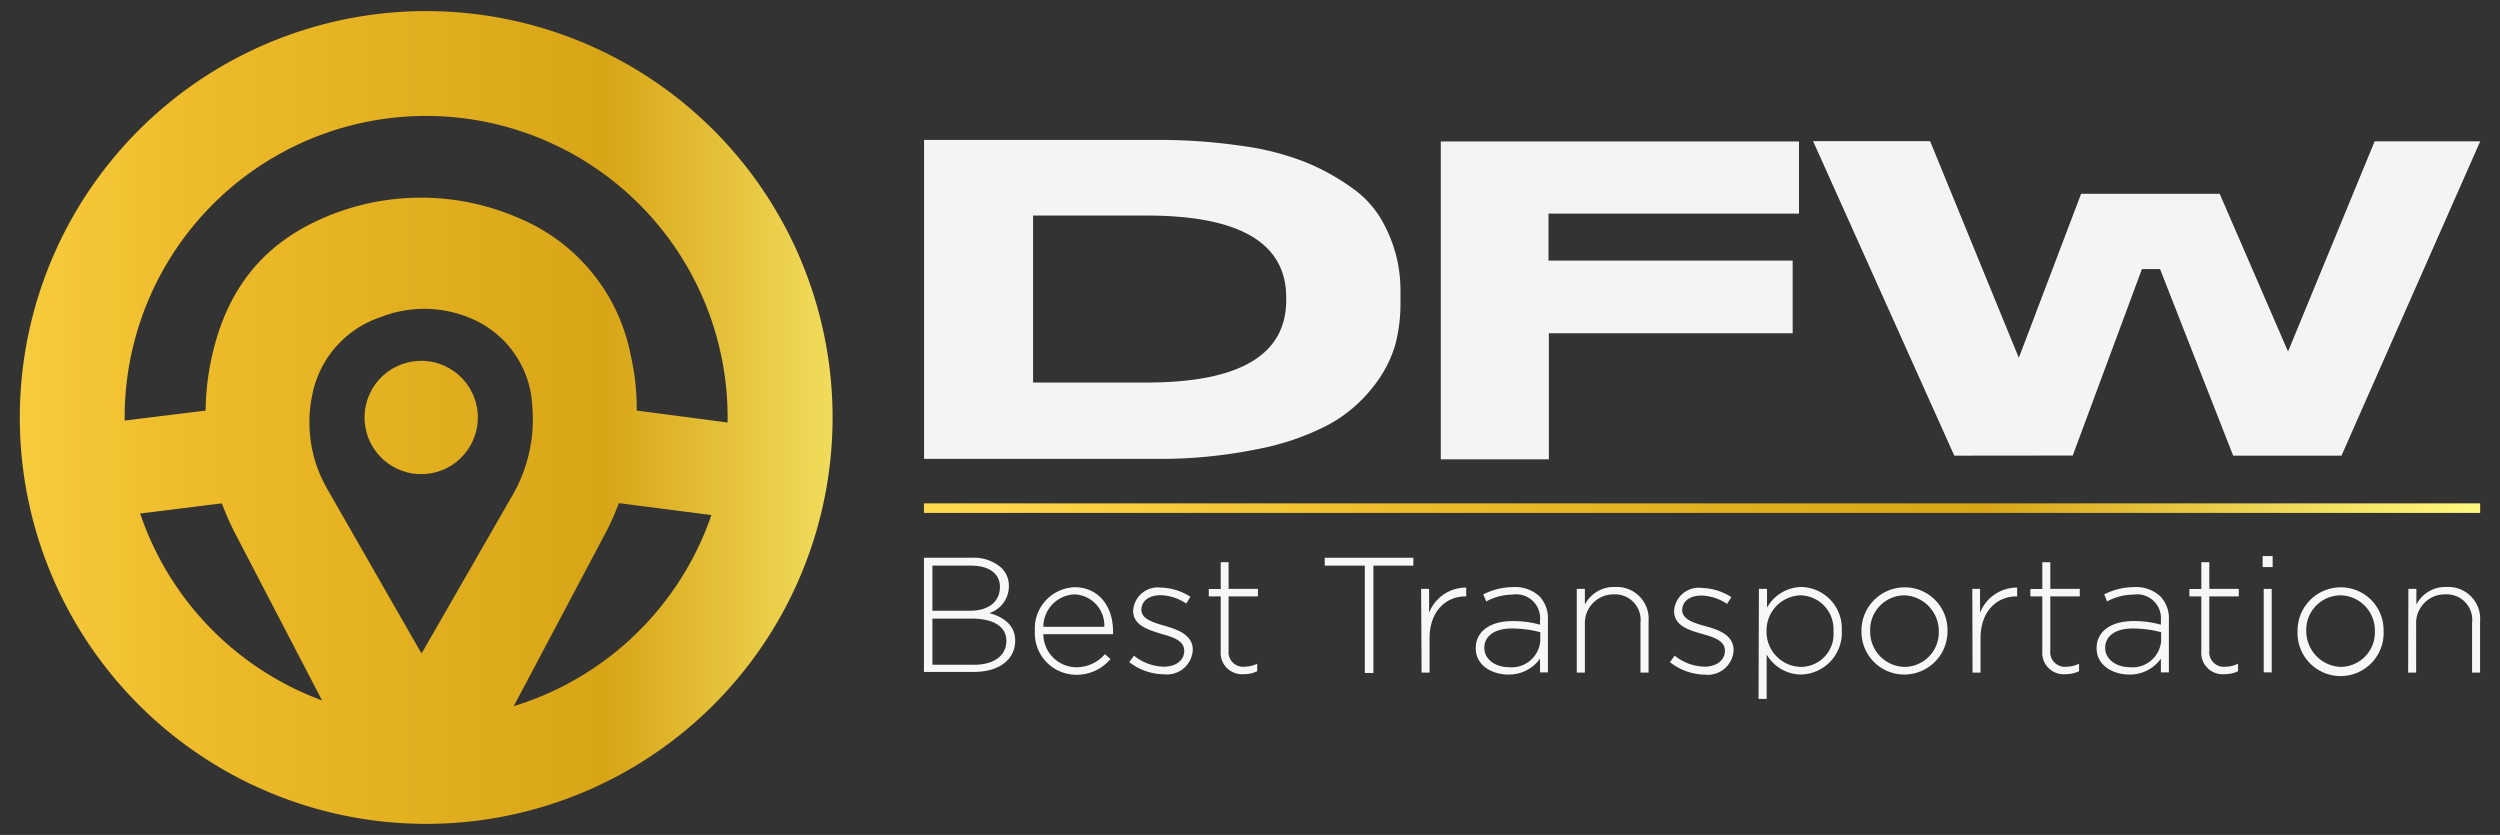
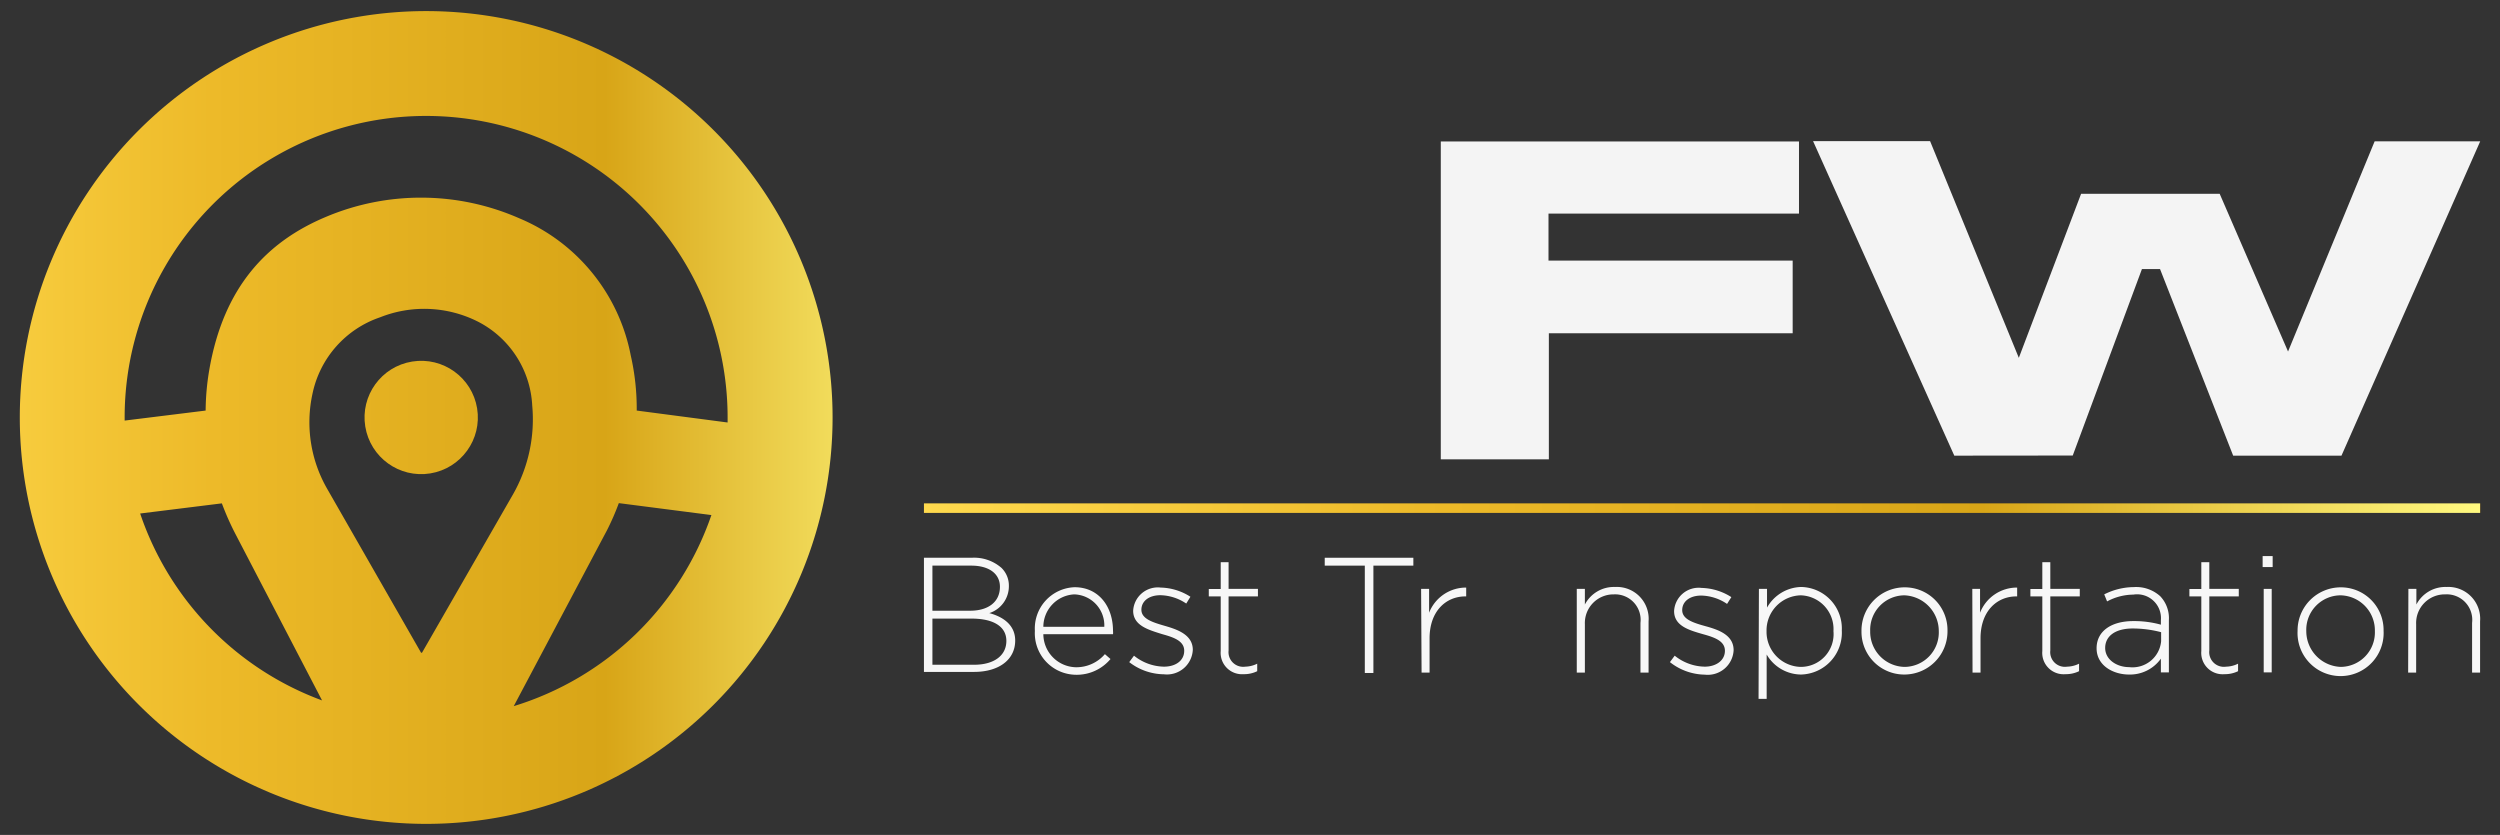
<svg xmlns="http://www.w3.org/2000/svg" xmlns:xlink="http://www.w3.org/1999/xlink" id="Layer_1" data-name="Layer 1" viewBox="0 0 209.59 70">
  <rect x="0" y="0" width="209.59" height="70" fill="#333333" stroke="none" />
  <defs>
    <style>.cls-1{fill:url(#linear-gradient);}.cls-2{fill:url(#linear-gradient-2);}.cls-3{fill:#f7f7f7;}.cls-4{fill:#f4f4f4;}.cls-5{fill:url(#linear-gradient-3);}</style>
    <linearGradient id="linear-gradient" x1="-11.64" y1="35" x2="80.05" y2="35" gradientUnits="userSpaceOnUse">
      <stop offset="0" stop-color="#ffda4e" />
      <stop offset="0.32" stop-color="#edba29" />
      <stop offset="0.68" stop-color="#d8a517" />
      <stop offset="1" stop-color="#fff980" />
      <stop offset="1" stop-color="#f6be21" />
    </linearGradient>
    <linearGradient id="linear-gradient-2" x1="-11.64" y1="35" x2="80.05" y2="35" gradientTransform="translate(6.06 -5.2) rotate(9.22)" xlink:href="#linear-gradient" />
    <linearGradient id="linear-gradient-3" x1="77.46" y1="42.6" x2="207.93" y2="42.6" xlink:href="#linear-gradient" />
  </defs>
  <path class="cls-1" d="M35.73.93A34.07,34.07,0,1,0,69.8,35,34.07,34.07,0,0,0,35.73.93m0,8.79A25.28,25.28,0,0,1,61,35c0,.14,0,.28,0,.42l-7.62-1a20.12,20.12,0,0,0-.5-4.62,15.68,15.68,0,0,0-9.37-11.51,20.49,20.49,0,0,0-16.18-.11c-4.94,2.07-8.57,5.85-9.78,12.8a21,21,0,0,0-.31,3.44l-6.79.84V35A25.27,25.27,0,0,1,35.73,9.72m-.35,45H35.3L27.44,41a11.19,11.19,0,0,1-1.24-8,8.62,8.62,0,0,1,5.67-6.4,10,10,0,0,1,8.15.34A8.38,8.38,0,0,1,44.62,34,12.71,12.71,0,0,1,43,41.46ZM11.75,43.05l6.85-.85a23,23,0,0,0,1.15,2.59L27,58.72A25.35,25.35,0,0,1,11.75,43.05ZM43.07,59.2l7.81-14.73a21.36,21.36,0,0,0,1-2.29l7.76,1A25.37,25.37,0,0,1,43.07,59.2Z" />
  <circle class="cls-2" cx="35.31" cy="35" r="4.75" transform="translate(-5.15 6.11) rotate(-9.22)" />
  <path class="cls-3" d="M77.46,46.76h4a3.49,3.49,0,0,1,2.5.85,2.07,2.07,0,0,1,.62,1.51v0a2.37,2.37,0,0,1-1.64,2.28c1.16.31,2.17,1,2.17,2.3v0c0,1.61-1.37,2.63-3.45,2.63H77.46Zm6.37,2.43c0-1.06-.87-1.77-2.41-1.77H78.17V51.2h3.18c1.45,0,2.48-.7,2.48-2Zm-2.39,2.67H78.17v3.87h3.5c1.65,0,2.7-.76,2.7-2v0C84.37,52.55,83.33,51.86,81.44,51.86Z" />
  <path class="cls-3" d="M86.76,52.89v0a3.46,3.46,0,0,1,3.33-3.66c2,0,3.22,1.59,3.22,3.67a1.18,1.18,0,0,1,0,.27H87.47a2.79,2.79,0,0,0,2.75,2.77,3.15,3.15,0,0,0,2.41-1.1l.47.41a3.69,3.69,0,0,1-2.9,1.32A3.48,3.48,0,0,1,86.76,52.89Zm5.82-.34a2.6,2.6,0,0,0-2.52-2.72,2.73,2.73,0,0,0-2.59,2.72Z" />
  <path class="cls-3" d="M94.67,55.51l.4-.54a4.11,4.11,0,0,0,2.51.92c1,0,1.7-.52,1.7-1.33v0c0-.83-.88-1.13-1.86-1.4C96.28,52.8,95,52.45,95,51.2v0a2.07,2.07,0,0,1,2.31-1.94,4.8,4.8,0,0,1,2.49.77l-.35.57a4,4,0,0,0-2.16-.7c-1,0-1.6.52-1.6,1.22v0c0,.78,1,1.07,2,1.36s2.31.73,2.31,2v0a2.17,2.17,0,0,1-2.42,2.05A4.83,4.83,0,0,1,94.67,55.51Z" />
  <path class="cls-3" d="M102.34,54.58V50h-1v-.62h1V47.13H103v2.24h2.46V50H103v4.53a1.23,1.23,0,0,0,1.4,1.36,2.35,2.35,0,0,0,1-.25v.63a2.48,2.48,0,0,1-1.14.25A1.79,1.79,0,0,1,102.34,54.58Z" />
  <path class="cls-3" d="M114.42,47.42h-3.36v-.66h7.43v.66h-3.35v9h-.72Z" />
  <path class="cls-3" d="M119.14,49.37h.67v2a3.32,3.32,0,0,1,3.11-2.11V50h-.07c-1.62,0-3,1.23-3,3.51v2.88h-.67Z" />
-   <path class="cls-3" d="M123.72,54.35v0c0-1.45,1.25-2.28,3.07-2.28a8.38,8.38,0,0,1,2.32.3V52a2,2,0,0,0-2.31-2.15,4.72,4.72,0,0,0-2.2.57l-.25-.59a5.62,5.62,0,0,1,2.49-.61,3,3,0,0,1,2.22.77,2.66,2.66,0,0,1,.71,2v4.38h-.66V55.22a3.2,3.2,0,0,1-2.68,1.33C125.12,56.55,123.72,55.81,123.72,54.35Zm5.41-.59V53a9.42,9.42,0,0,0-2.38-.31c-1.49,0-2.31.66-2.31,1.63v0c0,1,1,1.61,2,1.61A2.41,2.41,0,0,0,129.13,53.76Z" />
  <path class="cls-3" d="M132.19,49.37h.68v1.31a2.74,2.74,0,0,1,2.53-1.47,2.67,2.67,0,0,1,2.81,2.88v4.3h-.68V52.22a2.14,2.14,0,0,0-2.23-2.39,2.4,2.4,0,0,0-2.43,2.5v4.06h-.68Z" />
  <path class="cls-3" d="M140,55.51l.4-.54a4.12,4.12,0,0,0,2.52.92c.95,0,1.69-.52,1.69-1.33v0c0-.83-.88-1.13-1.86-1.4-1.14-.33-2.4-.68-2.4-1.93v0a2.06,2.06,0,0,1,2.31-1.94,4.83,4.83,0,0,1,2.49.77l-.36.57a4,4,0,0,0-2.16-.7c-1,0-1.6.52-1.6,1.22v0c0,.78.95,1.07,2,1.36s2.31.73,2.31,2v0a2.17,2.17,0,0,1-2.42,2.05A4.83,4.83,0,0,1,140,55.51Z" />
  <path class="cls-3" d="M147.46,49.37h.68v1.57A3.38,3.38,0,0,1,151,49.21a3.48,3.48,0,0,1,3.41,3.64v0A3.51,3.51,0,0,1,151,56.55a3.36,3.36,0,0,1-2.89-1.68v3.72h-.68Zm6.25,3.54v0a2.83,2.83,0,0,0-2.75-3,2.94,2.94,0,0,0-2.86,3v0a2.94,2.94,0,0,0,2.86,3A2.75,2.75,0,0,0,153.71,52.91Z" />
  <path class="cls-3" d="M156.06,52.91v0a3.62,3.62,0,0,1,3.62-3.67,3.58,3.58,0,0,1,3.59,3.64v0a3.62,3.62,0,0,1-3.62,3.67A3.58,3.58,0,0,1,156.06,52.91Zm6.48,0v0a3,3,0,0,0-2.89-3,2.89,2.89,0,0,0-2.86,3v0a2.94,2.94,0,0,0,2.89,3A2.89,2.89,0,0,0,162.54,52.91Z" />
  <path class="cls-3" d="M165.35,49.37H166v2a3.32,3.32,0,0,1,3.11-2.11V50h-.07c-1.62,0-3,1.23-3,3.51v2.88h-.67Z" />
  <path class="cls-3" d="M171.22,54.58V50h-1v-.62h1V47.13h.67v2.24h2.47V50h-2.47v4.53a1.23,1.23,0,0,0,1.41,1.36,2.35,2.35,0,0,0,1-.25v.63a2.51,2.51,0,0,1-1.14.25A1.79,1.79,0,0,1,171.22,54.58Z" />
  <path class="cls-3" d="M175.77,54.35v0c0-1.45,1.25-2.28,3.07-2.28a8.33,8.33,0,0,1,2.32.3V52a2,2,0,0,0-2.31-2.15,4.72,4.72,0,0,0-2.2.57l-.24-.59a5.58,5.58,0,0,1,2.49-.61,3,3,0,0,1,2.21.77,2.67,2.67,0,0,1,.72,2v4.38h-.67V55.22a3.18,3.18,0,0,1-2.68,1.33C177.18,56.55,175.77,55.81,175.77,54.35Zm5.41-.59V53a9.42,9.42,0,0,0-2.38-.31c-1.49,0-2.31.66-2.31,1.63v0c0,1,1,1.61,2,1.61A2.41,2.41,0,0,0,181.18,53.76Z" />
  <path class="cls-3" d="M184.55,54.58V50h-1v-.62h1V47.13h.67v2.24h2.47V50h-2.47v4.53a1.23,1.23,0,0,0,1.41,1.36,2.35,2.35,0,0,0,1-.25v.63a2.51,2.51,0,0,1-1.14.25A1.79,1.79,0,0,1,184.55,54.58Z" />
  <path class="cls-3" d="M189.69,46.62h.84v.92h-.84Zm.09,2.75h.67v7h-.67Z" />
  <path class="cls-3" d="M192.62,52.91v0a3.62,3.62,0,0,1,3.62-3.67,3.58,3.58,0,0,1,3.59,3.64v0a3.61,3.61,0,1,1-7.21,0Zm6.48,0v0a2.94,2.94,0,0,0-2.89-3,2.89,2.89,0,0,0-2.86,3v0a3,3,0,0,0,2.89,3A2.89,2.89,0,0,0,199.1,52.91Z" />
  <path class="cls-3" d="M201.91,49.37h.67v1.31a2.74,2.74,0,0,1,2.53-1.47,2.67,2.67,0,0,1,2.81,2.88v4.3h-.67V52.22A2.14,2.14,0,0,0,205,49.83a2.4,2.4,0,0,0-2.44,2.5v4.06h-.67Z" />
-   <path class="cls-4" d="M96.81,11.73a48.36,48.36,0,0,1,7.37.51,22.58,22.58,0,0,1,5.5,1.45,18.94,18.94,0,0,1,3.76,2.13,8.49,8.49,0,0,1,2.4,2.64,12.09,12.09,0,0,1,1.19,2.9,11.89,11.89,0,0,1,.38,3v1.08a13.3,13.3,0,0,1-.47,3.58,10.42,10.42,0,0,1-1.87,3.47,12,12,0,0,1-3.59,3.06,21.28,21.28,0,0,1-6,2.09,40.76,40.76,0,0,1-8.67.83H77.47V11.73ZM86.61,32.07H96.1q11.73,0,11.73-6.91v-.22q0-6.87-11.73-6.87H86.61Z" />
  <path class="cls-4" d="M150.82,11.86v6.05h-21v3.94h20.47v6.09H129.85V38.51h-9.06V11.86Z" />
  <path class="cls-4" d="M163.84,38.2,152,11.83h9.81L169.25,30l5.22-13.75h11.62l5.73,13.22,7.26-17.62h8.85L196.3,38.2h-9.08l-6.13-15.64h-1.52l-5.8,15.63Z" />
  <rect class="cls-5" x="77.46" y="42.2" width="130.47" height="0.8" />
</svg>